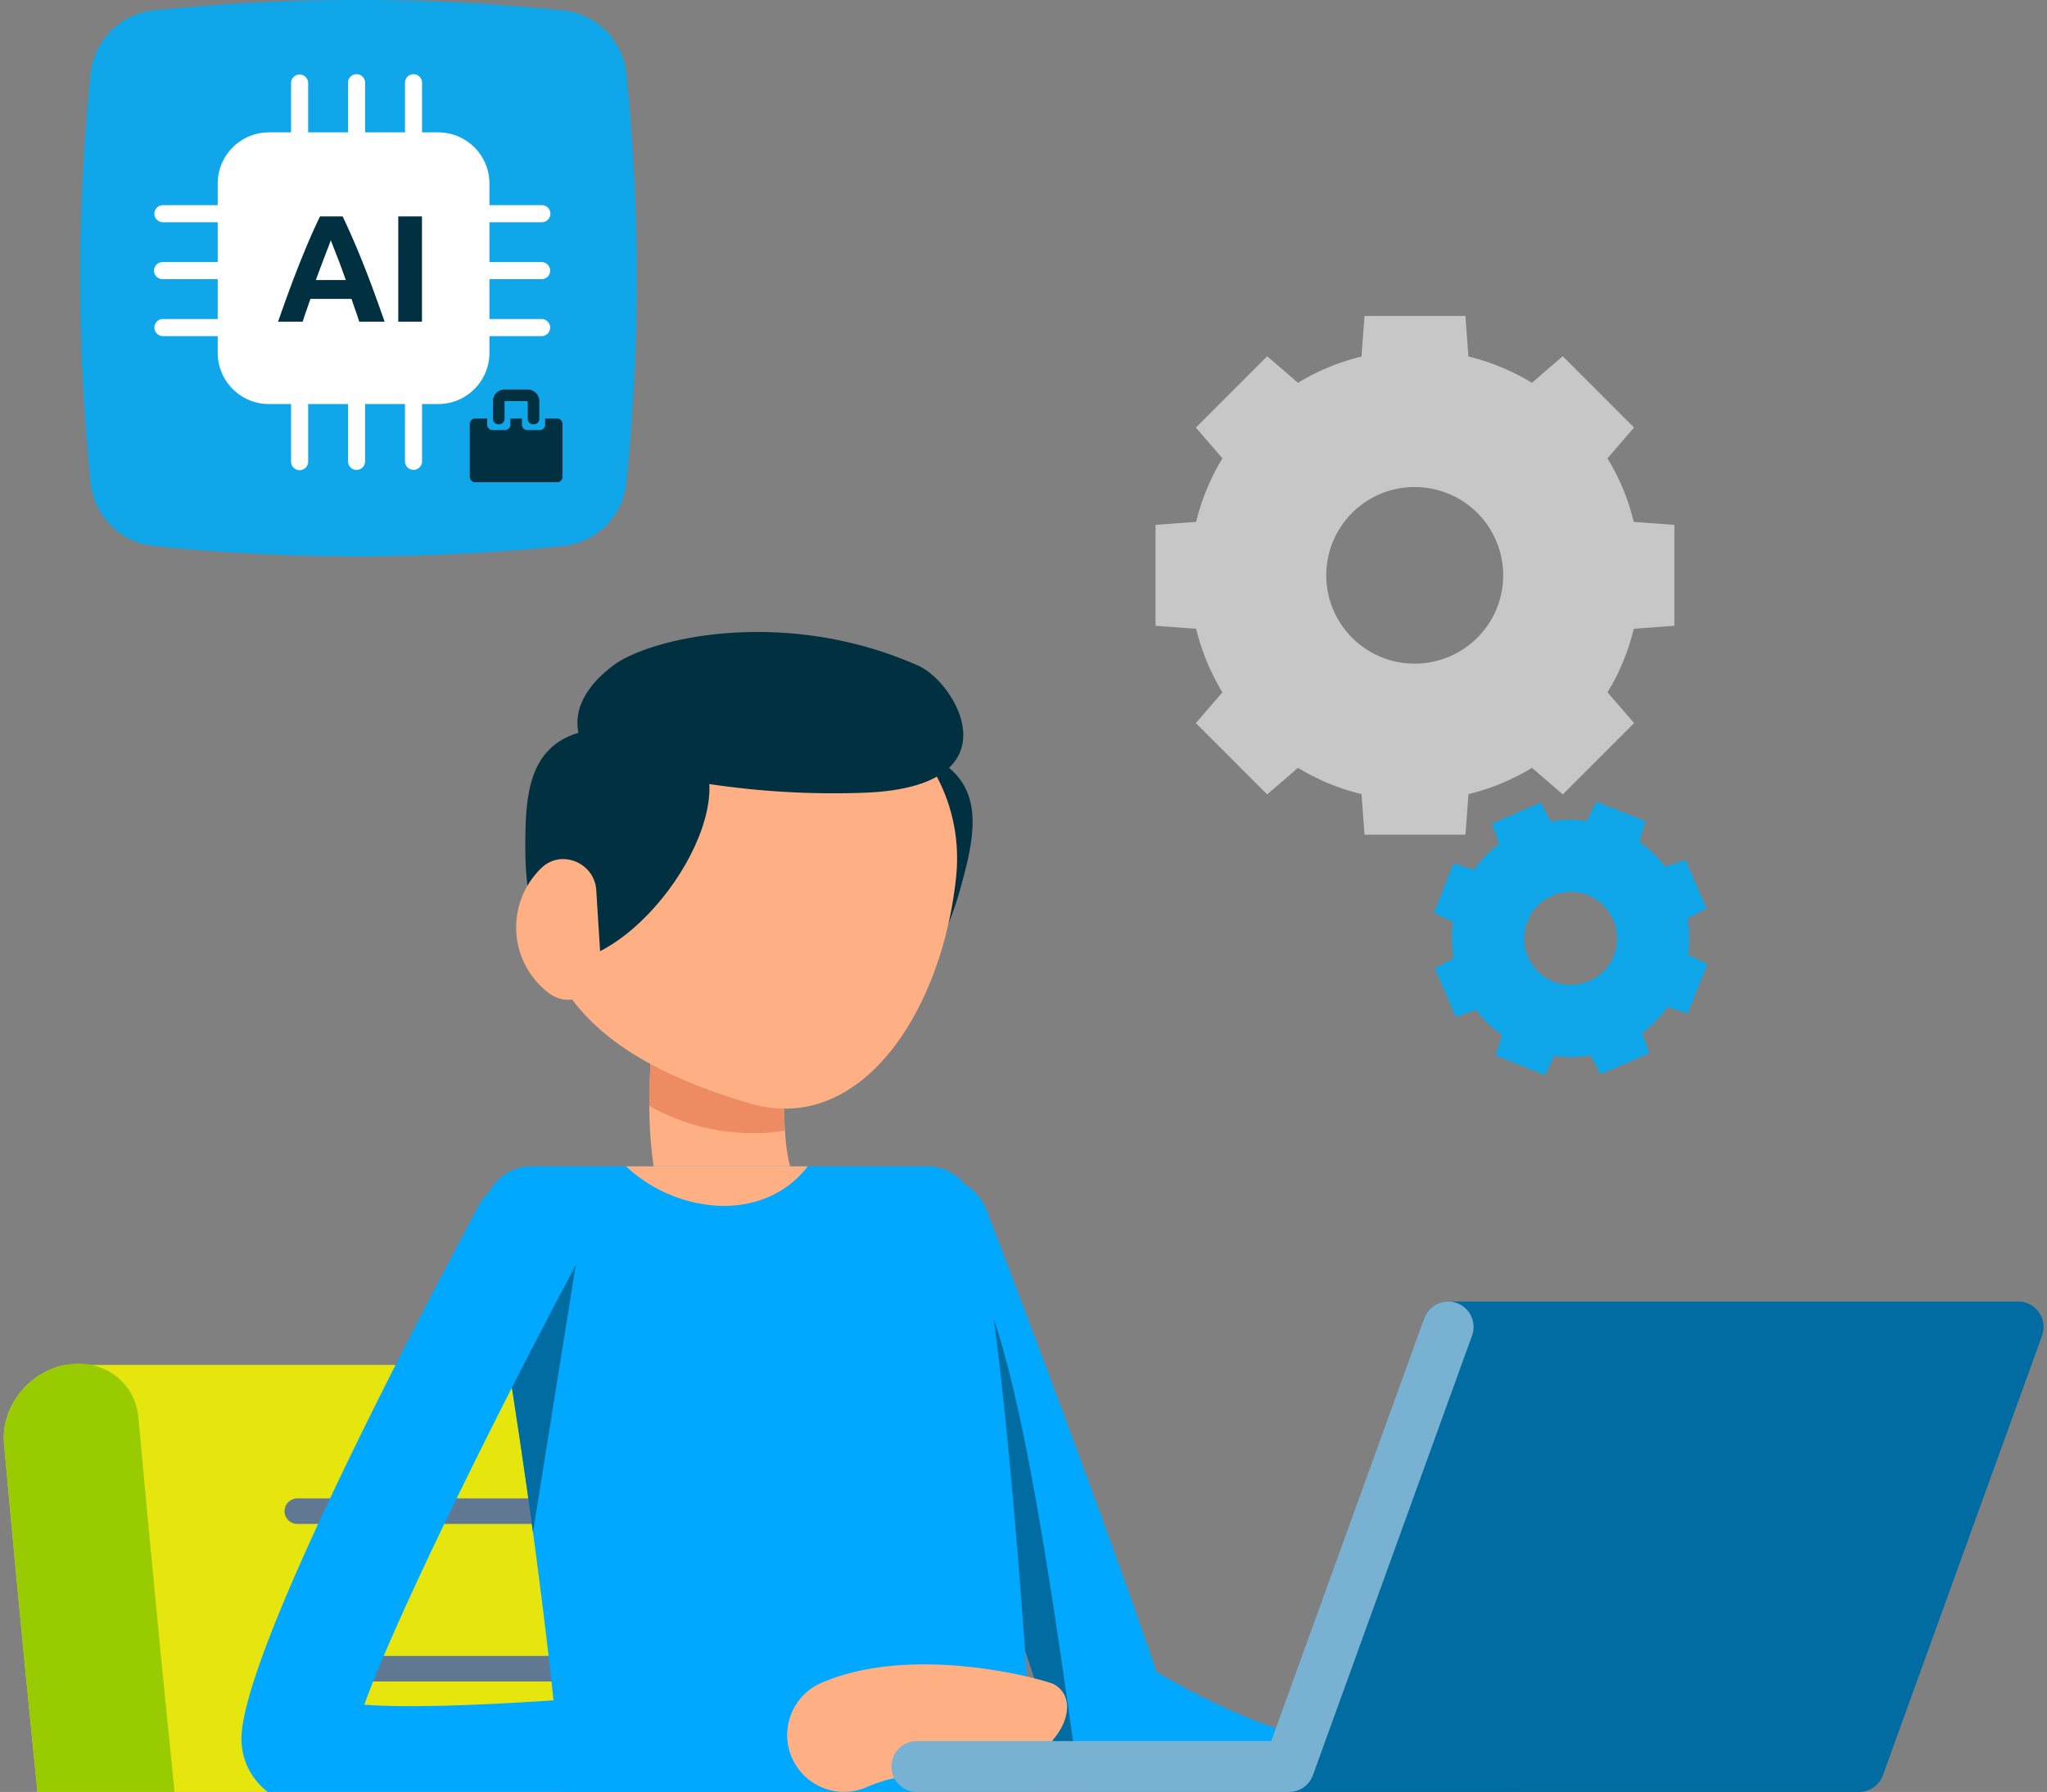
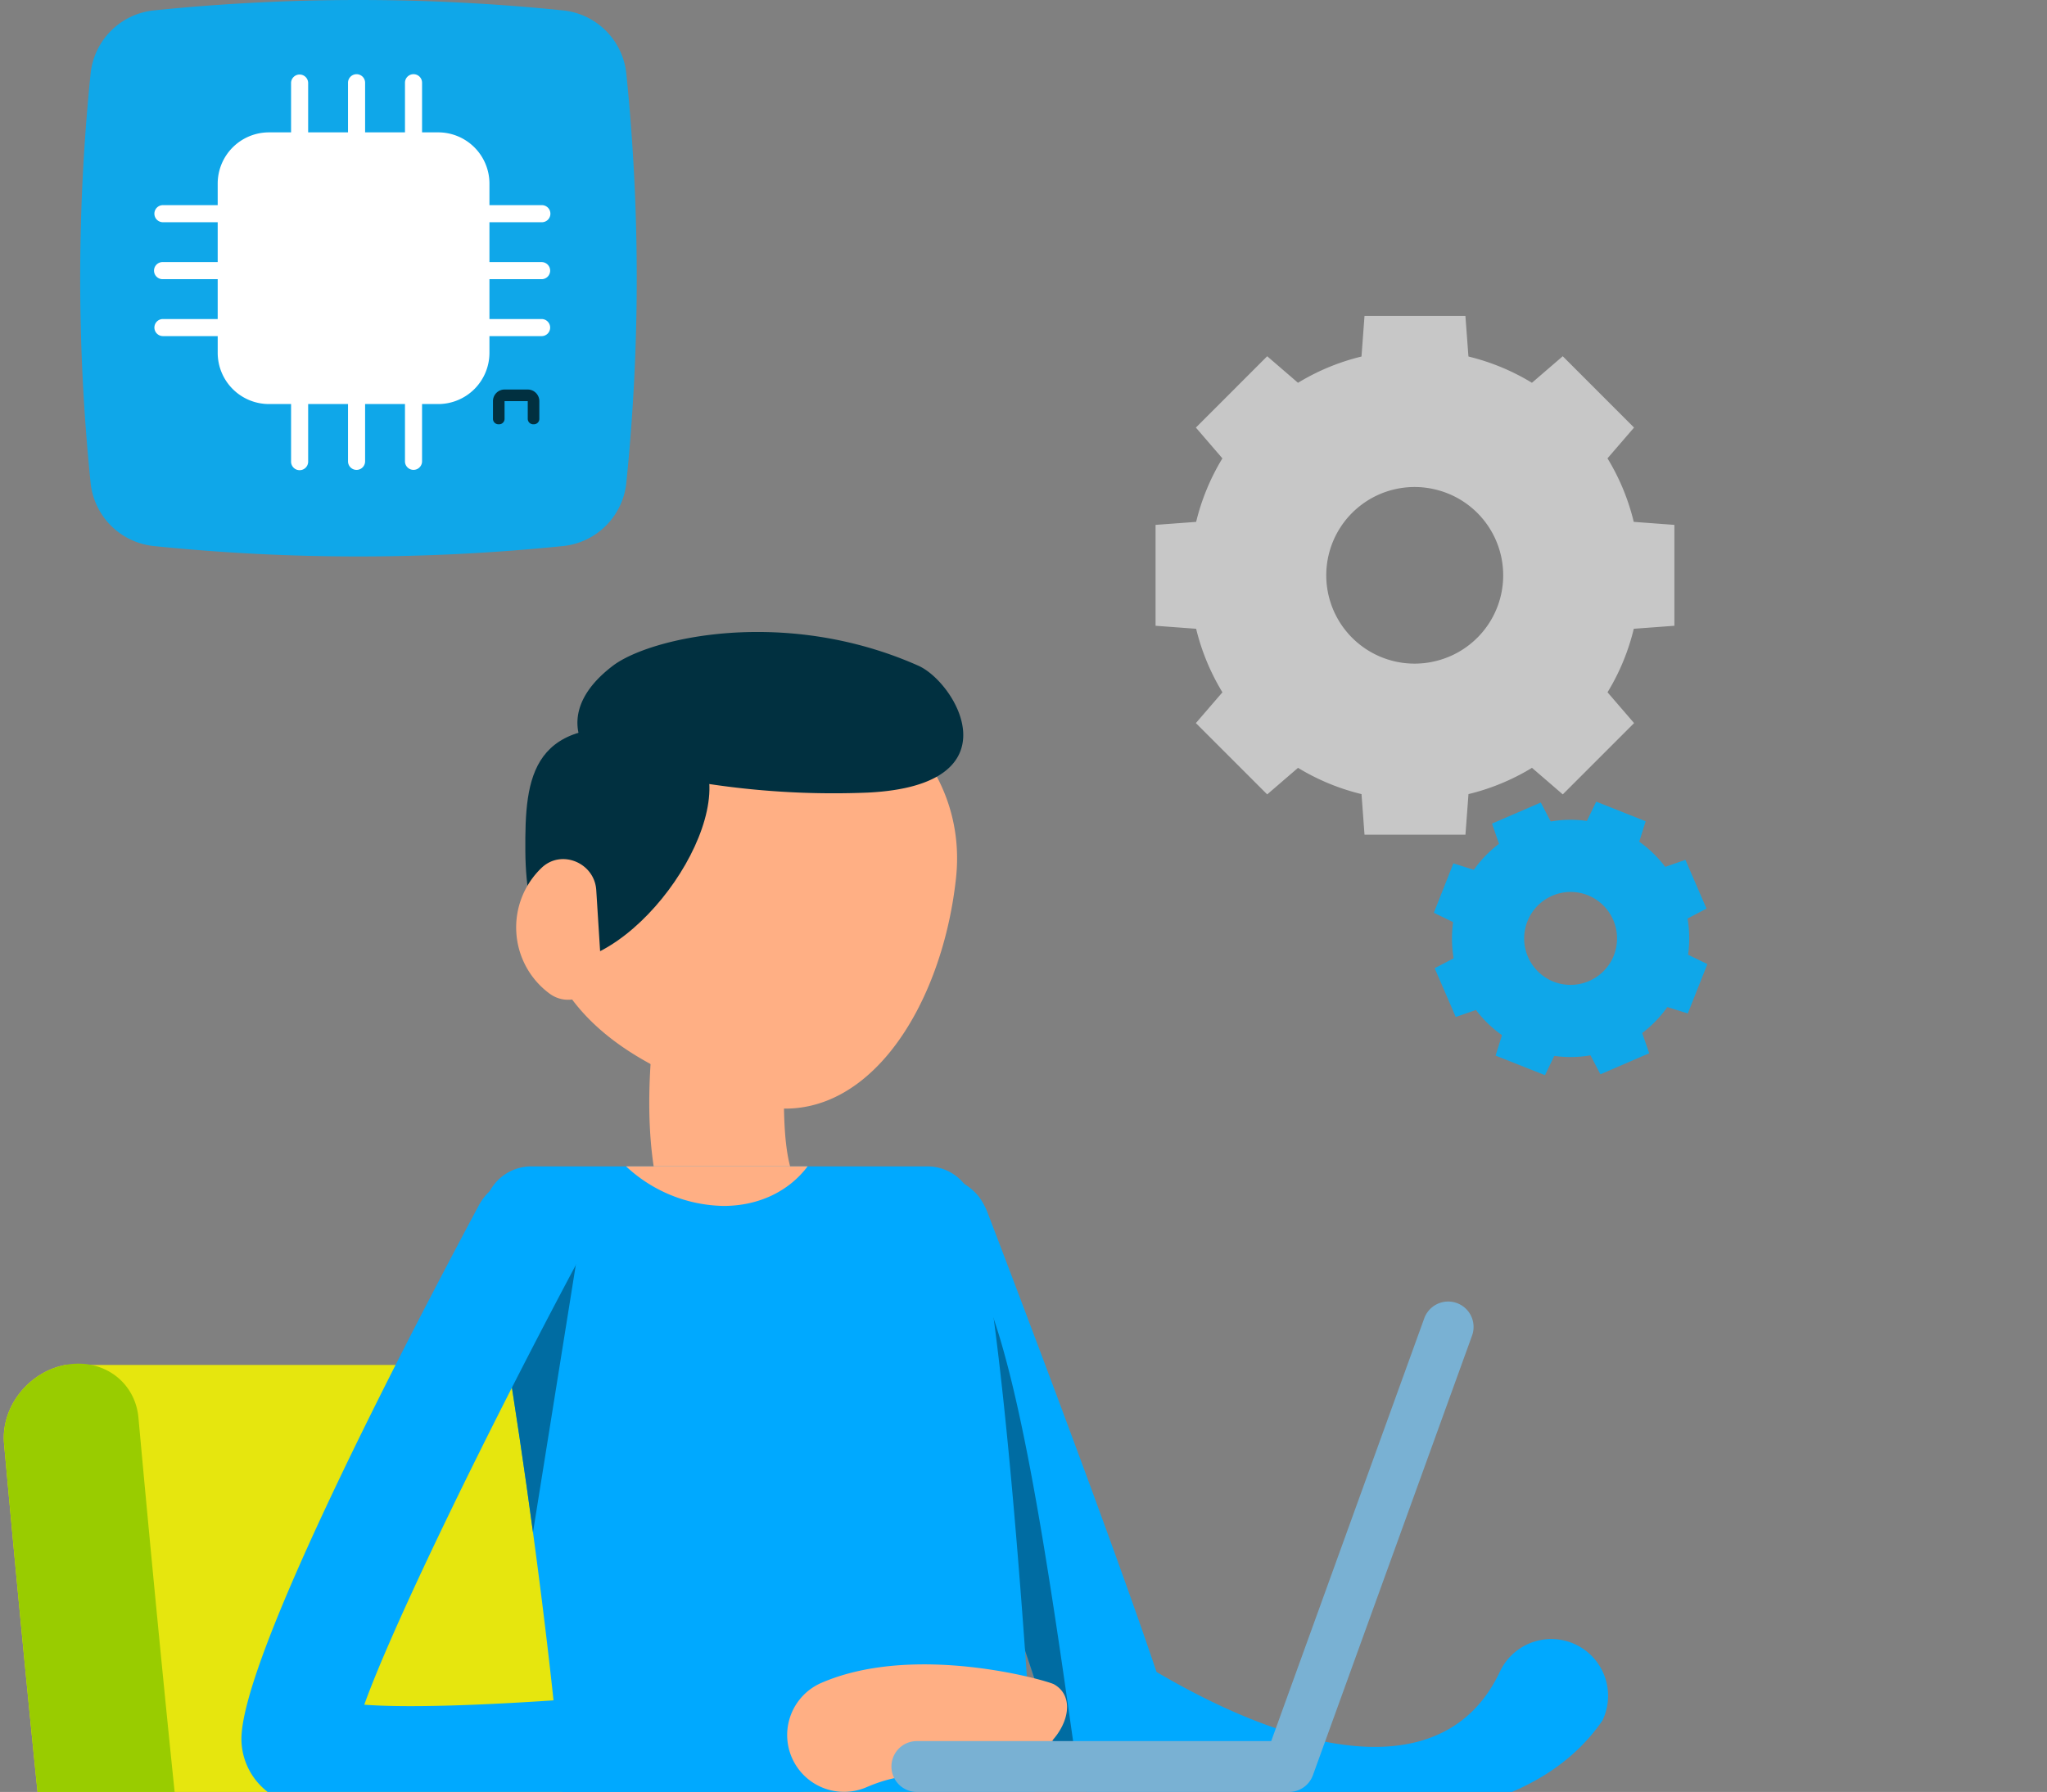
<svg xmlns="http://www.w3.org/2000/svg" width="434" height="380" fill="none" viewBox="0 0 434 380">
  <rect x="0" y="0" width="434" height="380" fill="#808080" stroke="none" />
  <g clip-path="url(#a)">
    <path fill="#e6e60e" d="M309.378 485.31h-53.416c-28.244 0-46.169-14.9-50.479-41.962-5.274-33.15-15.07-141.595-15.169-142.688-.689-7.708-7.631-12.734-15.5-11.216H13.853C5.979 290.957.166 298.427.86 306.135c.4 4.492 9.978 110.454 15.4 144.506 6.289 39.512 34.6 63.109 75.719 63.109h214.384a16.214 16.214 0 0 0 15.728-14.221 12.547 12.547 0 0 0-12.713-14.219" />
-     <path fill="#617893" d="M163.238 323.165h-100.2a2.71 2.71 0 0 1-2.502-1.67 2.708 2.708 0 0 1 2.502-3.744h100.2a2.706 2.706 0 1 1 0 5.414m3.305 33.409h-100.2a2.71 2.71 0 0 1-2.502-1.67 2.708 2.708 0 0 1 2.502-3.744h100.2a2.706 2.706 0 1 1 0 5.414m-96.724 33.404h100.2a2.706 2.706 0 1 0 0-5.414h-100.2a2.704 2.704 0 0 0-1.914 4.621 2.7 2.7 0 0 0 1.914.793m103.925 33.41h-100.2a2.71 2.71 0 0 1-2.656-3.235 2.705 2.705 0 0 1 2.656-2.179h100.2a2.706 2.706 0 1 1 0 5.414" />
    <path fill="#9c0" d="M145.404 513.751H91.983c-41.123 0-69.43-23.6-75.72-63.109-5.423-34.052-15-140.014-15.4-144.506-.694-7.709 5.124-15.179 12.994-16.692s14.806 3.507 15.5 11.216c.1 1.093 9.89 109.537 15.168 142.688 4.31 27.058 22.235 41.962 50.479 41.962h53.417a12.55 12.55 0 0 1 12.273 8.864c.532 1.733.682 3.561.44 5.357a16.21 16.21 0 0 1-15.73 14.22" />
-     <path fill="#013040" d="M183.514 156.595c-22.779-3.1-16.3 33.819-1.072 48.107 9.2 8.62 16.873-1.005 21.09-15.982 4.354-15.444 6.69-28.494-20.018-32.125" />
    <path fill="#ffaf84" d="M137.659 234.489c.051 10.257 1.611 22.587 7.149 31.446 7.3 11.6 8.761 13.987 8.916 14.247a14.25 14.25 0 0 0 14.279 6.726 14.24 14.24 0 0 0 11.718-10.573c.928-3.651.373-7.52-1.545-10.762 0 0-1.2-1.969-9.274-14.816-1.4-2.176-2.176-6.269-2.492-10.983a97 97 0 0 1 .679-19.323 14.247 14.247 0 1 0-28.182-4.2 126 126 0 0 0-1.248 18.238" />
    <path fill="#00a9ff" d="M186.827 265.572c13.205 35.124 34.865 94.648 36.725 104.8a13.15 13.15 0 0 0 4.409 7.823q.161.199.358.363a12.7 12.7 0 0 0 6.222 2.642 20 20 0 0 0 3 .259c8.076 0 78.311 18.162 102.2-16.6a12.05 12.05 0 0 0 .517-9.247 12.045 12.045 0 0 0-13.153-7.904 12.04 12.04 0 0 0-9.127 6.842c-10.926 23.105-40.15 19.193-72.776 0-10.309-30.669-33.151-90.43-35.851-97.475a14 14 0 0 0-1.86-3.367 12.083 12.083 0 0 0-20.67 11.864z" />
    <path fill="#006ca2" d="M186.827 265.573c13.205 35.124 34.865 94.648 36.725 104.8a13.15 13.15 0 0 0 4.409 7.823c.311.1.616.259.881.363-6.372-44.812-14.4-104.75-25.851-112.78-.259-.207-11.708-9.17-14.614-11.5a12.08 12.08 0 0 0-1.55 11.294" />
    <path fill="#00a9ff" d="M102.799 259.101c1.347 7.667 2.9 17.1 4.559 27.664 1.86 11.656 3.834 24.711 5.647 38.181 5.181 38.336 9.429 80.195 7.61 104.647h101.388s-6.113-138.165-15.7-174.843a9.995 9.995 0 0 0-9.688-7.408h-83.922a10 10 0 0 0-9.711 7.416 10 10 0 0 0-.183 4.343" />
    <path fill="#006ca2" d="M107.357 286.76c1.86 11.656 3.834 24.711 5.647 38.181l10.615-66.311z" />
    <path fill="#00a9ff" d="M91.598 385.823c18.044 0 45.62-1.772 88.126-7.092a12.047 12.047 0 0 0 10.4-13.446 12.05 12.05 0 0 0-13.394-10.467c-37.466 4.683-81.635 8.035-99.5 6.683 6.3-17.546 26.716-59.3 45.516-94.483a12.06 12.06 0 0 0 .902-9.178 12.06 12.06 0 0 0-3.888-5.815 12.06 12.06 0 0 0-6.463-2.676 12 12 0 0 0-4.678.462 12.04 12.04 0 0 0-7.128 5.851c-18.971 35.492-50.728 97.43-50.3 113.469a14.22 14.22 0 0 0 5.087 10.48c2.237 1.917 7.24 6.212 35.32 6.212" />
-     <path fill="#ed8c62" d="M137.659 234.489a44.23 44.23 0 0 0 22.069 5.8 40.5 40.5 0 0 0 6.683-.518 97 97 0 0 1 .679-19.323 14.247 14.247 0 0 0-28.182-4.2 126 126 0 0 0-1.249 18.241" />
    <path fill="#ffaf84" d="M202.69 186.217c-3.077 28.493-20.271 54.67-43.75 47.759-28.043-8.258-45.288-21.536-45.288-46.547a45.29 45.29 0 0 1 45.288-45.288c25.007 0 46.44 19.209 43.75 44.076m-29.592 192.248a12.04 12.04 0 0 0 10.639.521c8.059-3.485 12.997-2.193 13.027-2.177 5.825 3.229 10.801.068 19.349-3.058 9.423-3.445 13.164-13.359 7.339-16.587-1.419-.787-29.453-8.891-49.287-.304a12.06 12.06 0 0 0-6.629 7.185 12.055 12.055 0 0 0 5.562 14.42" />
    <path fill="#013040" d="M125.293 160.615c-4.29-5.113-4.548-12.459 4.662-19.448 7.88-5.973 36.518-12.547 64.747 0 8.019 3.564 20.924 25.353-10.7 26.908a177.5 177.5 0 0 1-58.709-7.46" />
    <path fill="#013040" d="M139.177 154.879c22.794 3.031 6.8 36.927-11.672 46.687-11.143 5.885-16-5.429-16.122-20.992-.113-16.038 1.072-29.248 27.794-25.695" />
    <path fill="#ffaf84" d="M109.471 197.748a17.4 17.4 0 0 0 7.02 12.936c4.673 3.471 11.278-.337 10.921-6.144l-.995-15.775c-.363-5.8-7.393-8.755-11.594-4.73a17.5 17.5 0 0 0-4.191 6.265 17.5 17.5 0 0 0-1.161 7.448m23.266 49.589a31 31 0 0 0 20.67 8.392c7.615 0 13.94-3.212 17.826-8.392z" />
-     <path fill="#006ca2" d="M394.147 380H273.296v-.002a5.4 5.4 0 0 1-3.86-1.553 5.39 5.39 0 0 1 0-7.677 5.4 5.4 0 0 1 3.86-1.553h1.952l29.956-82.758a5.38 5.38 0 0 1-3.557-5.068c0-1.429.568-2.8 1.579-3.81a5.4 5.4 0 0 1 3.81-1.579h120.851a5.4 5.4 0 0 1 5.066 7.224l-33.739 93.215a5.4 5.4 0 0 1-5.067 3.561" />
    <path fill="#79b1d3" d="M194.465 380h78.832a5.395 5.395 0 0 0 5.067-3.561l33.738-93.215a5.39 5.39 0 0 0-3.232-6.901 5.39 5.39 0 0 0-6.901 3.233l-32.45 89.66h-75.054a5.38 5.38 0 0 0-5.047 3.311 5.38 5.38 0 0 0 0 4.161 5.39 5.39 0 0 0 5.047 3.311z" />
    <path fill="#c7c7c7" d="M355 111.306v21.395l-8.608.637a47 47 0 0 1-5.569 13.47l5.63 6.532-15.116 15.118-6.531-5.631a47.2 47.2 0 0 1-13.462 5.57l-.643 8.603H289.3l-.636-8.603a47.3 47.3 0 0 1-13.461-5.57l-6.535 5.634-15.123-15.122 5.63-6.532a47.4 47.4 0 0 1-5.574-13.469l-8.601-.637v-21.395l8.601-.637a47.5 47.5 0 0 1 5.569-13.47l-5.625-6.528 15.123-15.125 6.531 5.63a47.3 47.3 0 0 1 13.461-5.569L289.3 67h21.392l.643 8.603a47.2 47.2 0 0 1 13.462 5.57l6.531-5.63 15.116 15.128-5.63 6.525a47 47 0 0 1 5.569 13.47zm-50.189-7.379a18.72 18.72 0 0 0-16.273 3.204 18.72 18.72 0 0 0-5.409 23.165 18.72 18.72 0 0 0 13.171 10.08 18.7 18.7 0 0 0 8.511-.297 18.704 18.704 0 0 0 10.018-29.475 18.7 18.7 0 0 0-10.018-6.677" />
    <path fill="#0fa7e9" d="m361.994 204.441-4.15 10.47-4.337-1.355a25.2 25.2 0 0 1-5.336 5.511l1.49 4.282-10.344 4.469-2.103-4.023a24.8 24.8 0 0 1-7.675.119L327.562 228l-10.473-4.149 1.355-4.337a25 25 0 0 1-5.511-5.337l-4.288 1.482-4.47-10.338 4.023-2.103a25 25 0 0 1-.112-7.676L304 193.559l4.142-10.47 4.337 1.362a24.9 24.9 0 0 1 5.344-5.512l-1.49-4.289 10.339-4.468 2.103 4.022a25 25 0 0 1 7.676-.119l1.976-4.085 10.477 4.156-1.355 4.33a25.2 25.2 0 0 1 5.511 5.343l4.281-1.49 4.469 10.338-4.014 2.105c.429 2.538.466 5.126.112 7.676zm-23.131-13.354a9.8 9.8 0 0 0-2.236-1.251 9.859 9.859 0 0 0-13.259 11.241 9.85 9.85 0 0 0 3.76 5.836 9.8 9.8 0 0 0 2.229 1.251 9.89 9.89 0 0 0 11.557-3.301 9.7 9.7 0 0 0 1.858-4.715 9.85 9.85 0 0 0-.737-5.056 9.85 9.85 0 0 0-3.172-4.005M19.205 102.36a427.4 427.4 0 0 1 0-86.719A15.025 15.025 0 0 1 32.64 2.205a427.4 427.4 0 0 1 86.719 0 15.024 15.024 0 0 1 13.435 13.436 427.4 427.4 0 0 1 0 86.719 15.02 15.02 0 0 1-13.438 13.438 427.4 427.4 0 0 1-86.717 0 15.03 15.03 0 0 1-13.436-13.439" />
    <path fill="#fff" d="M87.674 15.733a1.807 1.807 0 0 1 1.81 1.81v10.525h3.417a10.87 10.87 0 0 1 10.87 10.87v4.566h11.064a1.81 1.81 0 0 1 1.718 1.107 1.815 1.815 0 0 1-.405 2.003 1.82 1.82 0 0 1-1.313.513h-11.064v8.452h11.063a1.81 1.81 0 0 1 1.671 1.12 1.82 1.82 0 0 1-.39 1.973c-.341.34-.801.53-1.281.53h-11.063v8.452h11.063a1.81 1.81 0 0 1 1.67 1.12 1.815 1.815 0 0 1-.389 1.972c-.341.34-.801.53-1.281.53h-11.063v3.537A10.87 10.87 0 0 1 92.9 85.683h-3.417v12.152a1.813 1.813 0 0 1-3.484.693 1.8 1.8 0 0 1-.137-.693V85.682h-8.454v12.152a1.813 1.813 0 0 1-3.091 1.282 1.8 1.8 0 0 1-.53-1.28V85.681h-8.452v12.152a1.812 1.812 0 1 1-3.622 0V85.682h-4.686a10.87 10.87 0 0 1-10.87-10.87v-3.537H34.543a1.814 1.814 0 0 1-1.281-3.091 1.8 1.8 0 0 1 1.28-.531h11.613V59.2H34.543a1.813 1.813 0 1 1 0-3.623h11.612v-8.451H34.543a1.813 1.813 0 0 1-1.281-3.093c.34-.34.8-.53 1.28-.53h11.613V38.94a10.87 10.87 0 0 1 10.87-10.87h4.687V17.543a1.812 1.812 0 0 1 3.621 0v10.524h8.452V17.543a1.813 1.813 0 0 1 3.486-.692c.091.22.138.455.138.693v10.524h8.454V17.543a1.81 1.81 0 0 1 1.81-1.81" />
-     <path fill="#013040" d="M76.16 68.217a57 57 0 0 0-.789-2.385q-.435-1.225-.85-2.446h-8.703q-.42 1.227-.85 2.446a63 63 0 0 0-.793 2.385h-5.22a389 389 0 0 1 2.386-6.67q1.065-2.898 2.206-5.766 1.08-2.707 2.126-5.14 1.034-2.4 2.178-4.752h4.798q2.307 4.878 4.3 9.892 1.08 2.706 2.208 5.766a405 405 0 0 1 2.385 6.67zm-6.025-17.27q-.162.485-.483 1.322l-.745 1.933q-.42 1.093-.917 2.416-.501 1.322-1.016 2.77h6.345q-.513-1.45-.996-2.77a93 93 0 0 0-.92-2.416q-.435-1.095-.757-1.933zm14.304-5.058h5.026v22.325h-5.027zm33.598 42.857a1.16 1.16 0 0 1 1.228 1.23v11.061a1.163 1.163 0 0 1-1.228 1.229h-17.203a1.17 1.17 0 0 1-.892-.337 1.16 1.16 0 0 1-.337-.892v-11.06a1.167 1.167 0 0 1 1.229-1.23h2.458v1.23a1.16 1.16 0 0 0 .747 1.154c.153.059.318.084.481.074h2.458a1.16 1.16 0 0 0 1.229-1.229v-1.23h2.457v1.23a1.17 1.17 0 0 0 .337.893 1.16 1.16 0 0 0 .893.337h2.457a1.162 1.162 0 0 0 1.23-1.23v-1.23z" />
    <path fill="#013040" d="M111.893 82.601a2.47 2.47 0 0 1 2.457 2.459v3.81a1.16 1.16 0 0 1-.383.809 1.17 1.17 0 0 1-.845.296 1.17 1.17 0 0 1-1.229-1.229V85.06h-4.917v3.686a1.16 1.16 0 0 1-.746 1.154 1.2 1.2 0 0 1-.481.075 1.17 1.17 0 0 1-1.156-.747 1.2 1.2 0 0 1-.074-.482V85.06a2.464 2.464 0 0 1 2.457-2.459z" />
  </g>
  <defs>
    <clipPath id="a">
      <path fill="#fff" d="M0 0h434v380H0z" />
    </clipPath>
  </defs>
</svg>